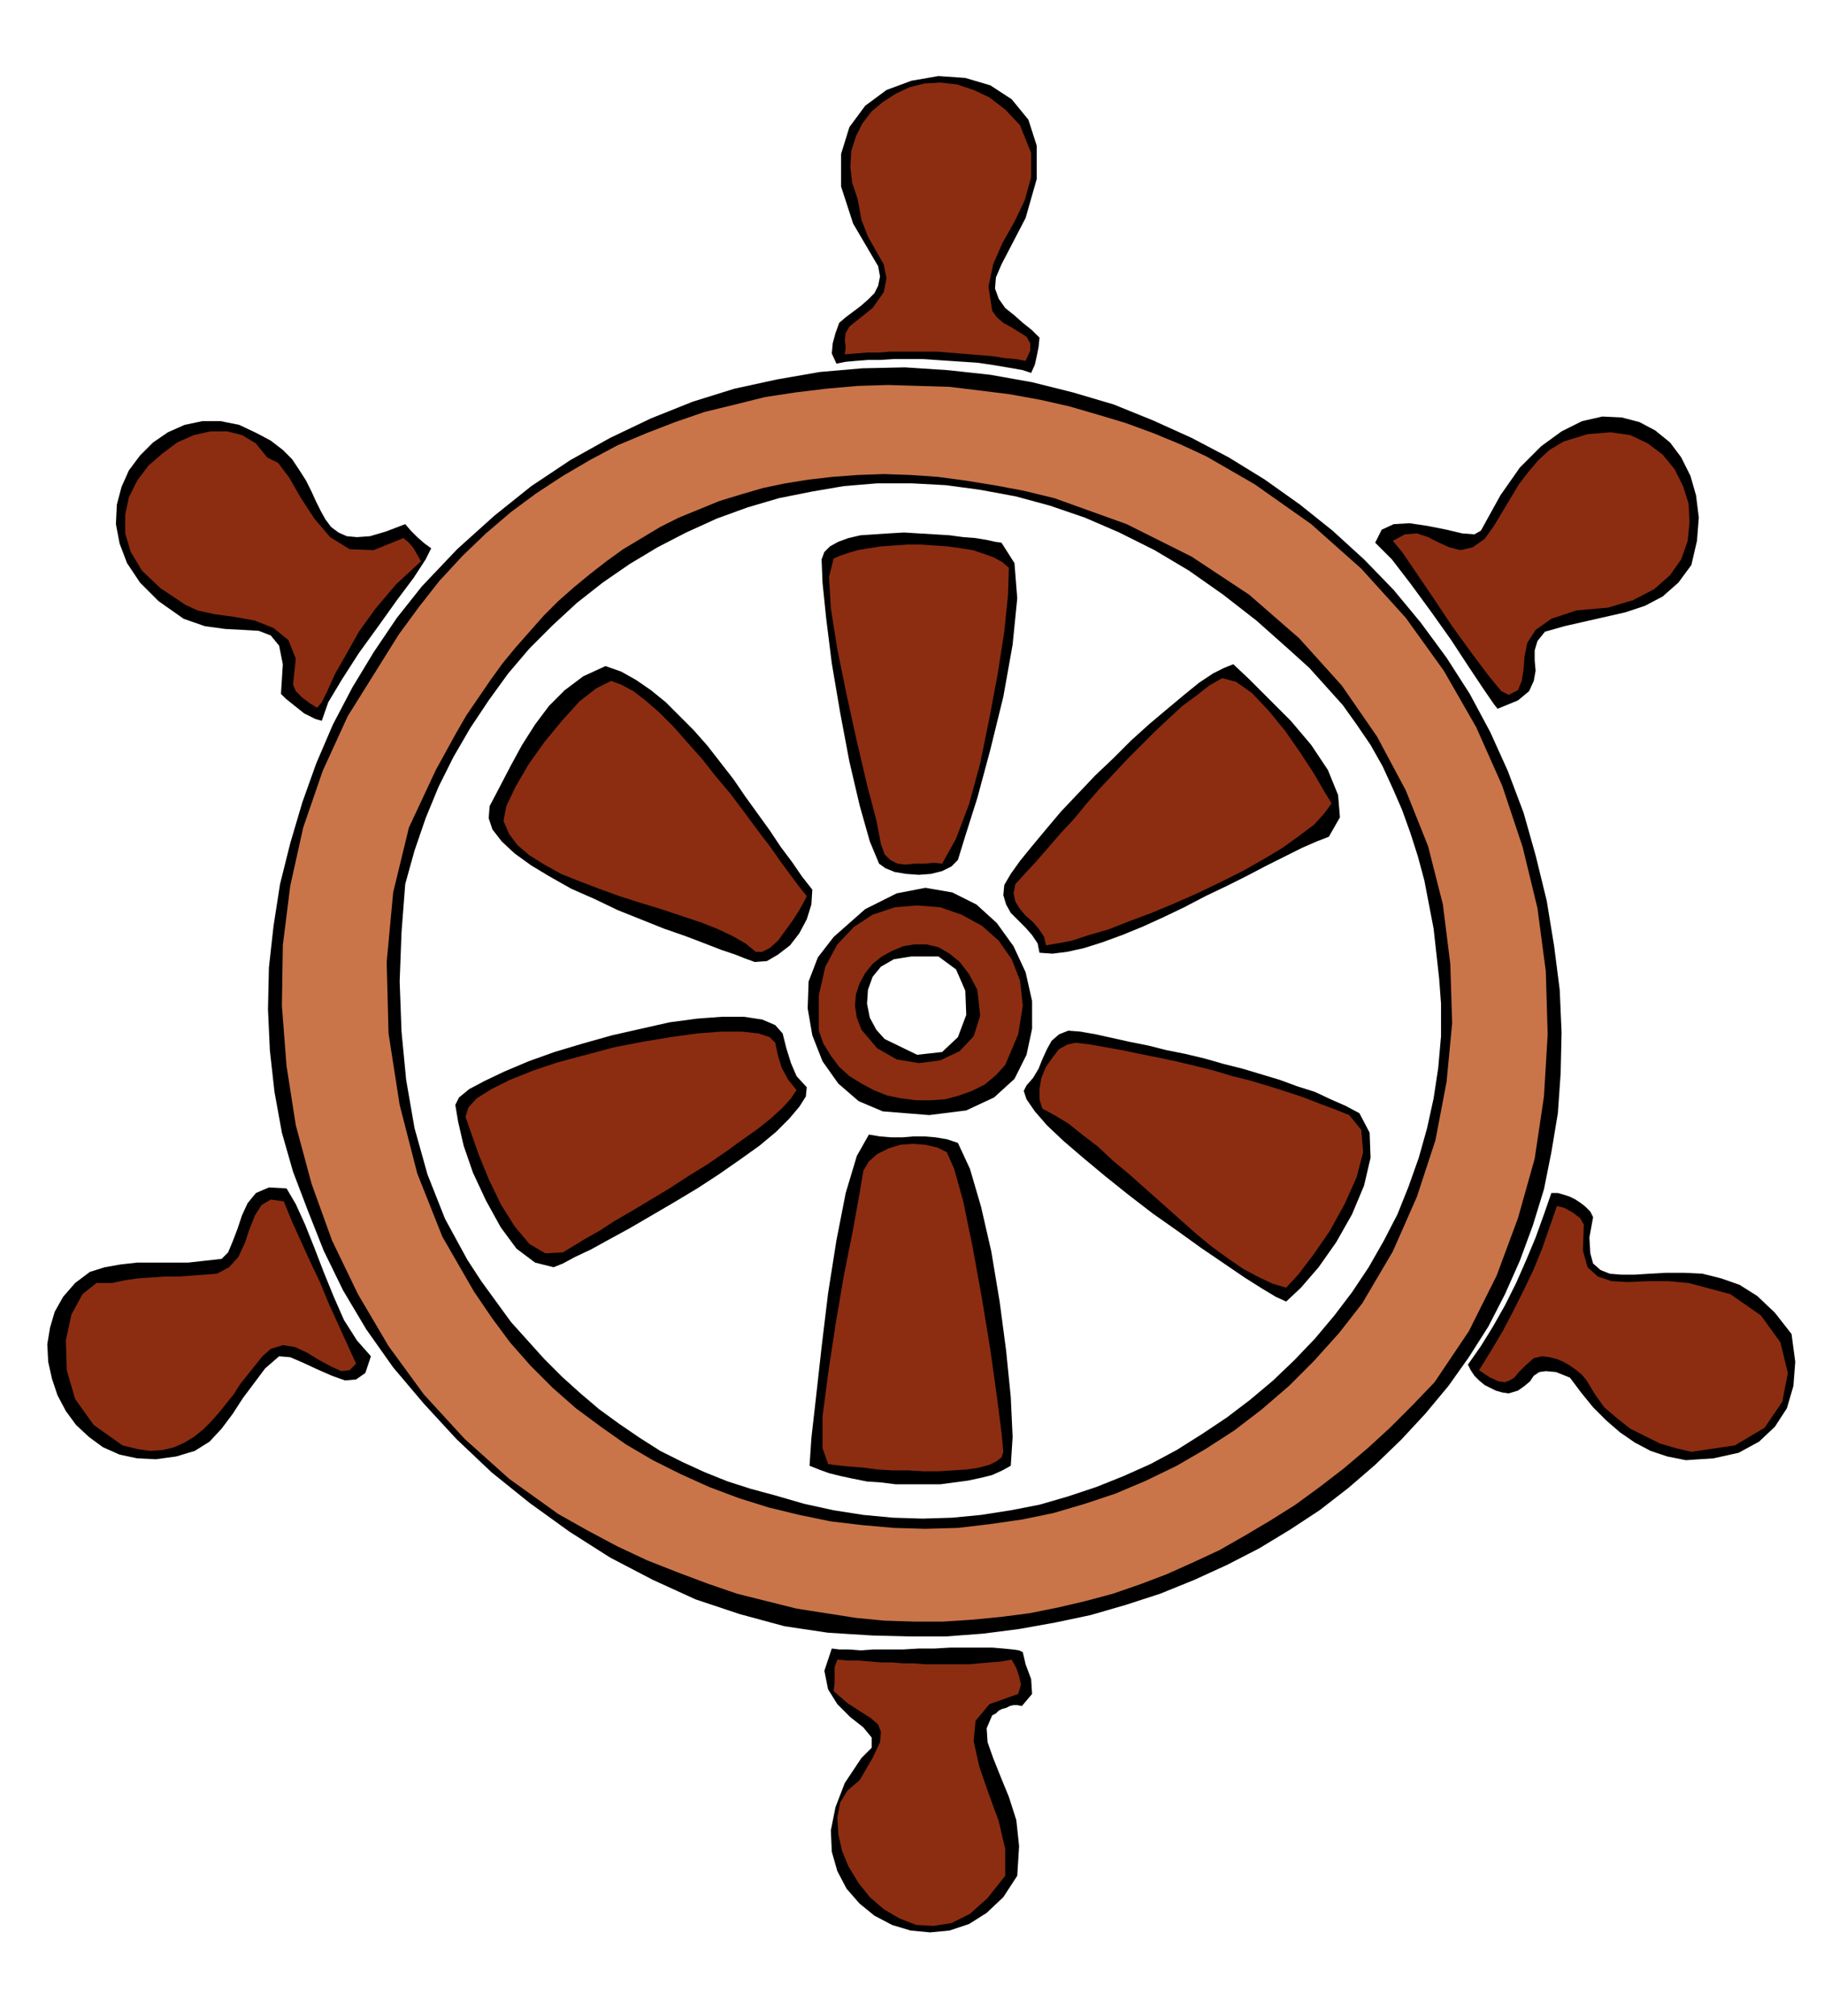
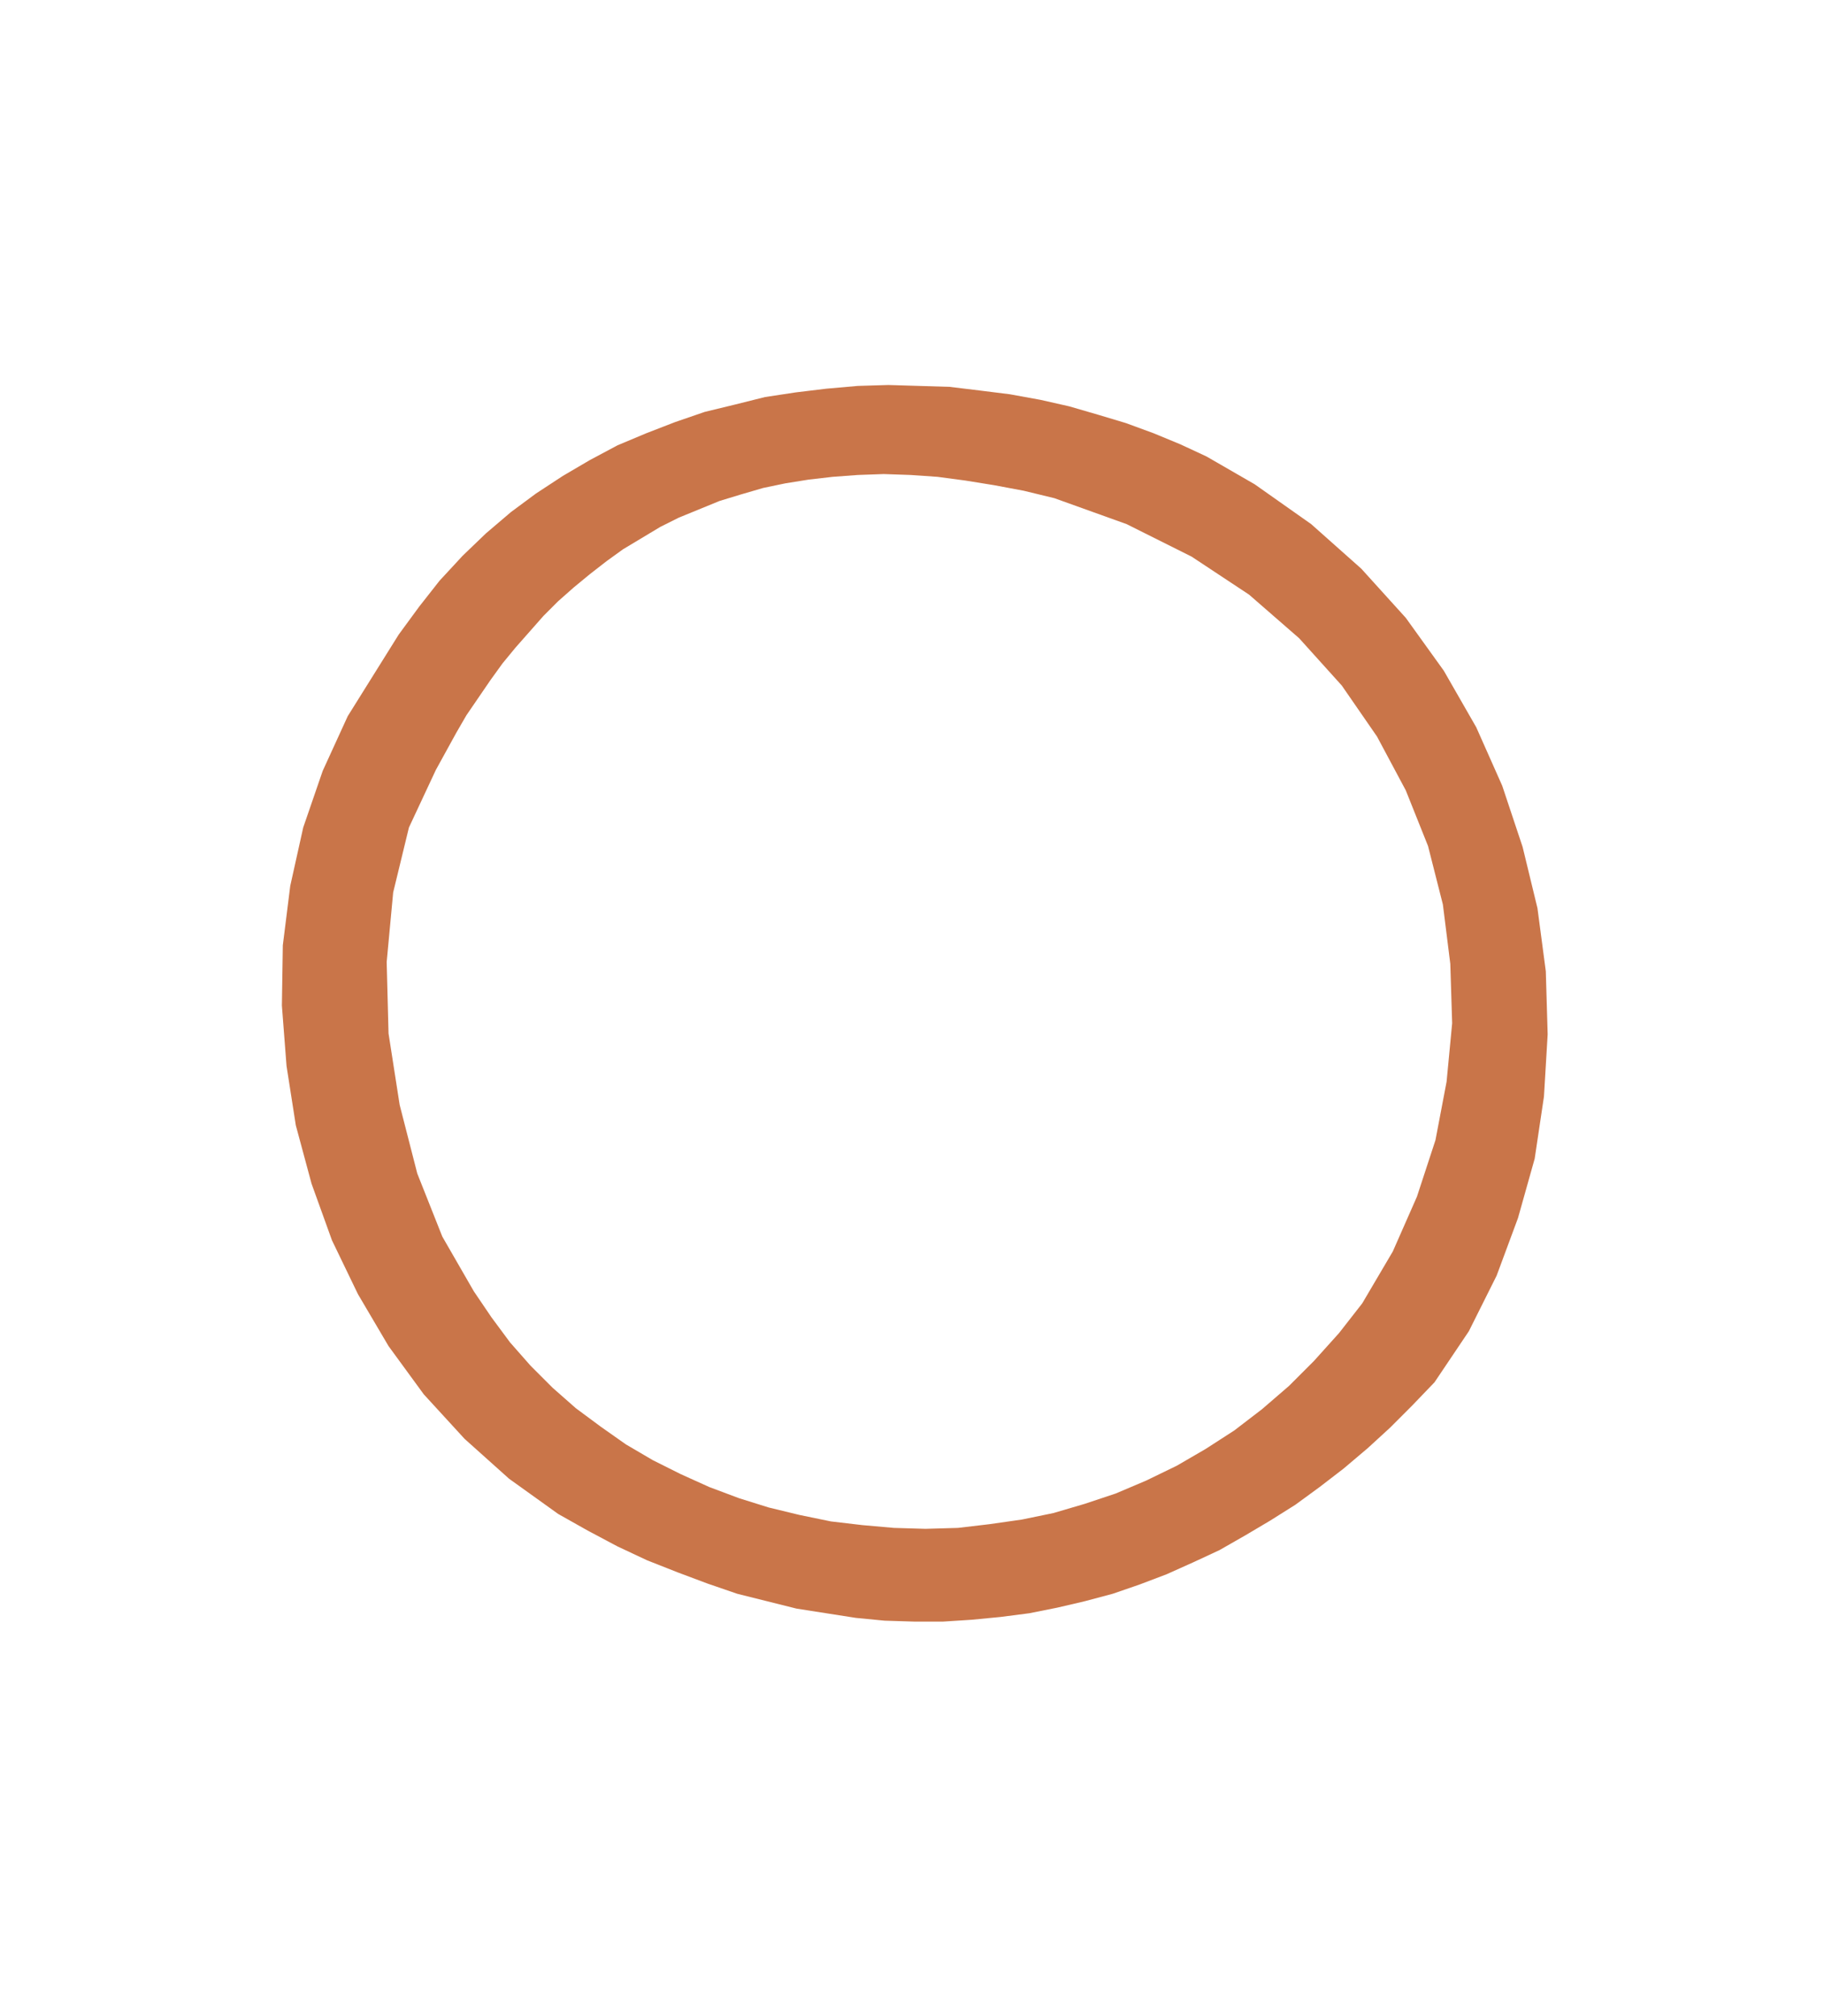
<svg xmlns="http://www.w3.org/2000/svg" fill-rule="evenodd" height="2.173in" preserveAspectRatio="none" stroke-linecap="round" viewBox="0 0 1967 2173" width="1.967in">
  <style>.pen1{stroke:none}</style>
-   <path class="pen1" d="m1656 922 12 49 8 49 6 47 2 46-1 44-3 43-7 42-8 40-12 39-14 38-16 36-18 35-21 33-22 31-25 30-26 28-28 27-29 25-31 24-32 21-33 20-35 18-35 16-37 15-37 12-38 11-38 8-39 7-39 5-40 3h-39l-40-1-48-3-47-7-48-13-48-16-46-21-46-24-44-28-43-31-41-33-38-36-35-38-33-39-29-41-25-42-21-43-17-43-16-42-12-42-8-44-5-45-2-44 1-45 5-45 7-45 11-44 13-44 15-42 18-42 21-40 23-38 25-37 27-34 38-40 40-36 40-32 42-28 43-24 44-21 45-18 45-14 46-10 46-8 46-4 46-1 46 3 46 5 45 8 44 11 44 13 42 17 42 19 40 21 39 24 38 27 35 28 34 31 32 33 29 35 28 38 25 39 22 41 19 42 17 45 13 46zM400 1462l-15-17-14-22-11-25-11-27-10-26-10-25-10-22-10-17-19-1-14 6-9 11-6 13-5 15-5 13-5 12-7 7-18 2-18 2h-55l-18 2-17 3-16 5-16 12-13 15-9 16-5 17-3 18 1 19 4 18 6 18 9 17 11 15 14 13 15 11 18 8 19 4 20 1 22-3 20-6 16-10 13-14 12-16 11-17 12-16 12-16 15-13 12 1 14 6 15 7 16 7 14 5 12-1 10-7 6-18zm703 319-4-2-7-1-10-1-12-1h-45l-17 1h-17l-17 1h-32l-14 1-13-1h-10l-8-1-8 24 4 20 10 16 14 14 14 11 9 11v11l-11 11-18 27-10 26-5 25 1 23 6 21 10 19 14 16 16 13 19 10 20 6 21 2 21-2 21-7 19-12 18-17 15-23 2-32-3-28-8-25-9-22-8-20-6-17-1-15 6-14 4-2 3-3 4-2 4-1 4-2 4-1h4l5 1 11-13-1-16-6-16-3-13zm615-469-3-6-5-5-5-4-6-4-6-3-6-2-7-2h-7l-8 23-9 25-10 24-11 25-12 24-13 23-13 21-14 20 3 6 4 6 5 5 6 5 6 3 6 3 7 2 7 1 10-3 7-5 6-5 4-6 6-4 7-1 11 1 15 6 12 16 13 16 14 14 15 13 16 11 17 9 18 6 20 4 30-2 27-6 22-12 17-16 13-20 7-24 2-26-4-30-18-23-19-18-19-12-20-7-20-5-20-1h-19l-18 1-16 1h-15l-12-1-10-4-8-7-3-11-1-17 4-22zm106-703 6-26 2-25-3-24-6-21-10-20-12-16-16-13-17-9-19-5-21-1-22 5-22 11-22 16-23 23-21 30-21 38-7 4-13-1-17-4-20-4-20-3-17 1-13 6-7 14 18 18 20 26 22 30 22 31 19 29 16 24 11 16 4 5 22-9 12-10 5-11 2-11-1-11v-11l3-10 8-10 21-6 22-5 22-5 22-5 21-7 19-10 17-15 14-19zm-744-324 26-50 12-42v-36l-9-28-18-22-23-15-27-8-29-2-29 5-27 10-23 17-17 23-9 29v35l13 40 27 46 2 11-2 10-4 8-7 7-8 7-8 6-8 6-7 6-4 11-3 11-1 11 5 11 10-2 11-1 13-1h13l15-1h30l15 1 15 1 15 1 15 1 14 2 12 2 12 2 11 2 9 3 4-9 2-9 2-10 1-10-8-8-10-8-9-8-10-8-7-10-4-11 1-12 6-14zM437 565l-21 8-17 5-14 1-11-1-9-4-8-6-6-8-5-9-5-10-5-11-6-12-7-11-8-12-10-10-13-10-15-8-19-9-20-4h-20l-19 4-18 8-16 11-14 14-12 16-8 18-5 19-1 21 4 21 8 21 14 21 20 20 27 19 23 8 22 3 19 1 17 1 13 5 9 11 4 20-2 32 5 5 5 4 5 4 5 4 5 4 6 3 6 3 7 2 7-20 15-25 18-28 21-29 20-28 18-24 13-20 6-12-7-5-8-7-7-7-6-7zm954 136-36-32-36-28-37-26-37-22-38-19-37-16-38-13-37-10-38-7-37-5-37-2h-37l-36 3-35 6-35 7-34 10-33 12-33 15-31 16-30 18-29 20-28 22-26 24-25 25-23 27-21 29-20 30-18 31-16 32-14 34-12 35-10 36-4 52-2 53 2 54 5 52 9 52 14 50 19 48 24 44 15 23 16 22 16 22 18 20 18 20 19 19 20 18 20 17 22 16 22 15 22 14 24 12 24 11 25 10 25 8 26 7 31 9 32 7 32 5 32 3 32 1 32-1 31-3 32-5 31-6 31-9 30-10 30-12 29-13 28-15 27-17 27-18 25-19 25-21 23-22 22-23 21-25 19-25 18-27 16-28 15-29 12-30 11-31 9-32 7-32 5-33 3-34v-35l-2-27-3-27-3-27-5-26-5-26-7-26-8-25-9-25-10-23-11-24-13-23-15-22-15-21-18-20-18-20-21-19zm75 499-15-8-16-7-17-8-19-6-19-7-20-6-20-6-20-5-21-6-21-5-20-4-20-5-20-4-18-4-18-4-17-3-13-1-10 4-8 7-5 9-5 11-4 10-6 10-7 8-3 6 3 9 9 13 13 15 18 17 21 18 24 20 25 20 26 20 27 19 25 18 25 17 22 15 19 12 15 9 11 5 16-15 19-22 19-27 17-30 13-31 7-30-1-27-11-21zm-433 32-12-4-12-2-12-1h-12l-12 1h-12l-12-1-12-2-13 23-12 40-10 51-9 57-7 58-6 54-5 44-2 30 10 4 11 4 12 3 14 3 15 3 15 1 16 2h48l15-2 15-2 14-3 12-3 11-5 9-5 2-31-2-43-5-50-7-53-9-54-11-48-12-41-13-28zm-189-118-8-9-14-6-20-3h-23l-27 2-30 4-31 7-31 7-32 9-30 9-28 10-26 11-21 10-17 9-11 9-4 8 3 18 6 26 10 29 14 30 16 29 17 23 20 15 20 5 10-4 13-7 17-8 20-11 22-12 24-14 24-14 25-15 23-15 23-16 21-15 18-15 14-14 11-13 7-11 1-10-11-12-6-14-5-16-4-16zm32-155-11-14-11-16-12-16-12-18-13-18-13-18-13-19-14-18-14-18-15-17-15-15-15-15-16-13-16-11-16-9-17-6-24 11-20 15-17 17-15 20-14 22-12 22-12 23-11 21-1 13 4 12 10 13 14 13 18 13 20 12 23 13 25 11 25 12 25 10 25 10 23 8 21 8 18 7 15 5 10 4 11 4 13-1 12-7 13-10 10-13 8-15 5-16 1-16zm204-374-7-1-9-2-12-2-13-1-15-2-16-1-17-1-16-1-17 1-15 1-15 1-13 3-11 4-9 5-6 6-3 8 1 25 4 39 6 48 9 53 10 53 11 47 11 39 10 24 7 5 10 4 12 2 14 1 13-1 12-3 10-5 7-7 8-26 13-41 14-52 14-57 10-56 5-50-3-38-14-22zm353 317 12-21-2-24-11-27-18-27-22-26-24-24-21-21-17-16-10 4-12 6-15 10-16 13-18 15-19 16-20 18-19 19-20 19-19 20-18 19-16 19-15 18-13 16-10 14-7 12-1 11 3 10 5 9 8 8 8 8 7 8 6 9 2 10 14 1 16-2 18-4 19-6 22-8 22-9 22-10 23-11 23-12 23-11 22-11 21-11 20-10 18-9 16-7 13-5zm-481 296 50 4 40-5 30-14 22-20 13-26 6-28v-30l-7-31-13-28-18-25-22-20-26-13-29-5-31 6-34 17-34 30-17 22-10 26-1 29 5 29 11 28 17 24 22 19 26 11zm2-78 35 17 27-3 17-16 9-24-1-26-10-23-19-14h-29l-19 3-14 8-9 11-5 14-1 15 3 15 7 13 9 10z" style="fill:#000" />
  <path class="pen1" d="m1353 522 61 43 54 48 48 53 41 57 35 61 28 63 22 66 16 66 9 68 2 68-4 67-10 67-18 64-23 62-30 60-37 55-24 25-24 24-24 22-26 22-26 20-26 19-27 17-27 16-28 16-28 13-29 13-29 11-29 10-30 8-30 7-30 6-31 4-31 3-31 2h-31l-32-1-31-3-32-5-32-5-32-8-32-8-32-11-32-12-33-13-32-15-32-17-32-18-53-38-48-43-44-48-38-52-33-56-28-58-22-61-17-63-10-64-5-65 1-65 8-64 14-63 21-61 27-59 35-56 20-32 22-30 22-28 25-27 25-24 27-23 27-20 29-19 29-17 30-16 31-13 31-12 32-11 33-8 32-8 33-5 33-4 34-3 33-1 33 1 33 1 33 4 32 4 33 6 31 7 31 9 30 9 30 11 29 12 28 13 26 15 26 15zm-216 15-33-8-32-6-31-5-30-4-29-2-29-1-28 1-27 2-26 3-25 4-24 5-24 7-23 7-22 9-22 9-20 10-20 12-20 12-18 13-18 14-17 14-17 15-16 16-15 17-15 17-14 17-13 18-13 19-13 19-11 19-11 20-11 20-29 62-17 70-7 75 2 77 12 77 19 74 27 68 34 59 19 28 20 27 22 25 24 24 25 22 27 20 27 19 29 17 30 15 31 14 32 12 32 10 33 8 34 7 34 4 34 3 34 1 35-1 34-4 35-5 34-7 34-10 33-11 33-14 33-16 31-18 31-20 30-23 29-25 27-27 27-30 25-32 33-56 26-59 20-61 12-63 6-63-2-64-8-64-16-63-24-60-31-58-38-55-46-51-54-47-62-41-70-35-78-28z" style="fill:#c97549" />
-   <path class="pen1" d="m836 1124 3 14 4 13 7 13 9 11-6 9-9 10-12 11-15 12-17 12-18 13-19 13-21 13-20 13-20 12-20 12-19 11-17 11-16 9-13 8-10 6-19 1-17-10-16-19-15-24-13-27-11-27-8-23-6-17 3-10 9-10 16-10 20-10 25-10 27-9 30-8 30-8 31-6 30-5 29-4 26-2h22l18 2 12 4 6 6zm185 118 8 18 10 36 10 49 10 55 9 55 7 50 5 39 2 21-2 6-5 4-8 4-11 3-13 2-15 1-16 1h-16l-17-1h-17l-16-1-15-2-13-1-11-1-9-1-5-1-6-17v-34l6-46 8-53 9-53 10-50 7-39 4-24 6-10 9-8 12-6 13-4 14-1 13 1 13 3 10 5zm434-40 13 16 2 24-7 27-13 29-16 29-18 26-16 21-13 14-14-4-15-7-17-9-16-11-18-13-17-14-18-16-18-16-18-16-18-16-18-15-16-15-17-13-15-12-15-9-13-7-3-10v-11l2-12 5-12 7-10 7-9 9-5 9-2 16 2 17 3 17 3 19 4 20 4 19 4 21 5 20 5 20 6 20 5 20 6 19 6 18 6 18 7 16 6 15 6zm-19-336-8 11-11 12-16 12-18 13-20 12-23 13-24 12-25 12-25 11-24 10-24 9-23 9-21 6-18 6-16 3-12 2-2-9-6-9-6-7-8-7-6-7-5-8-2-9 2-10 11-12 12-13 13-15 13-15 14-15 14-17 14-16 15-16 15-16 15-15 15-15 15-14 14-13 15-11 14-11 14-8 15 4 17 12 18 19 18 22 16 23 15 23 11 19 8 13zm-348-254-7-6-9-5-11-4-12-4-13-2-14-2-14-1-15-1h-14l-15 1-14 1-13 2-12 2-10 3-9 3-7 3-5 20 2 34 7 44 10 49 11 50 11 47 10 38 5 26 4 11 6 6 8 4 9 1 9-1h11l10-1 9 1 15-27 14-37 12-44 10-49 9-48 7-45 4-39 1-30zM870 966l-3 6-5 9-7 11-8 11-8 11-9 8-8 4h-7l-11-9-14-8-17-8-18-7-21-7-21-7-23-7-22-7-22-8-21-8-20-8-18-10-16-10-13-11-9-12-6-14 3-16 10-21 14-24 17-24 19-23 19-21 18-14 16-8 11 4 13 7 13 10 15 13 15 15 15 17 16 18 15 19 16 19 15 20 14 19 13 17 12 17 11 15 9 12 8 10zm214 182 14-33 5-31-3-27-9-23-14-20-18-16-22-12-23-8-25-2-24 2-24 8-20 13-18 19-13 24-7 31v38l5 14 8 13 9 12 11 10 13 8 13 7 15 6 15 3 16 2h16l15-1 15-4 14-5 14-7 12-10 10-11zm-30-81 3 28-7 22-15 16-21 10-23 3-24-4-21-12-17-20-5-13-2-13 1-12 4-12 6-11 8-10 10-8 11-6 12-5 12-2h13l13 3 12 7 11 9 10 13 9 17zm-670 403-7 7-9 1-11-5-13-7-13-8-13-6-13-2-13 4-9 8-8 10-8 10-8 10-7 11-8 10-8 10-9 10-8 8-10 8-10 6-11 5-12 3-14 1-14-2-16-4-31-22-20-28-9-31-1-32 6-28 12-22 15-12h17l14-3 14-2 15-1 14-1h15l14-1 14-1 13-1 13-7 10-11 7-15 5-15 6-15 7-11 10-6 14 2 9 22 10 22 10 22 10 21 9 22 10 22 10 22 10 22zm707 319 5 9 3 9 2 9-3 10-31 11-15 18-2 22 6 27 10 29 11 30 7 30v29l-19 24-19 17-20 10-19 3-19-1-18-7-17-10-15-13-12-15-11-18-7-17-4-18-1-18 3-16 8-13 13-11 14-24 8-17 1-11-3-8-8-7-11-7-14-9-15-13 1-9v-17l3-8 12 1h11l12 1 12 1h12l12 1h12l11 1h48l11-1 12-1 12-1 11-2zm617-469-1 28 5 18 11 10 15 5 18 1 21-1h22l22 2 45 12 33 23 21 29 8 33-6 31-19 28-32 19-47 7-17-4-17-5-16-8-16-8-14-11-14-12-10-14-9-15-5-6-6-5-7-5-7-4-7-3-8-2-8-1-9 2-9 8-7 7-5 6-5 3-5 2-7-1-9-4-12-8 13-21 13-22 11-21 11-22 11-23 9-22 8-23 8-23 8 2 9 5 8 6 4 7zm-8-662-27 9-17 12-9 14-3 15-1 14-2 12-4 10-10 5-8-4-14-17-18-24-21-29-20-30-19-28-15-22-10-12 13-7 13-1 12 4 12 6 11 5 12 3 13-3 13-9 10-14 9-15 9-15 9-15 10-13 11-13 12-11 15-9 26-8 25-2 21 3 19 9 16 12 13 16 9 18 6 19 1 20-2 20-7 20-12 17-17 15-23 12-27 8-34 3zm-600-523 12 30v26l-7 25-11 23-13 23-10 23-5 24 4 26 5 7 7 6 9 5 8 5 8 5 4 7v8l-5 11-11-2-12-1-12-2-12-1-12-1-12-1-13-1-12-1h-50l-12 1h-13l-12 1-12 1 1-8-1-7 1-8 4-7 25-20 12-17 3-15-3-15-8-14-9-16-7-18-4-22-6-18-2-17 1-17 5-16 7-14 10-13 12-10 14-9 15-7 16-4 17-1 18 2 18 6 17 8 17 13 16 17zM288 493l12 6 12 16 12 21 15 23 17 20 21 13 26 1 32-13 6 5 5 6 4 7 4 7-27 25-22 26-18 25-14 25-12 21-8 18-6 12-5 6-8-5-8-6-7-7-3-7 3-28-8-20-16-13-20-8-22-4-22-3-18-4-13-6-27-18-20-19-12-20-6-20v-20l4-19 9-18 12-16 15-13 16-12 18-8 18-4h18l16 4 15 9 12 15z" style="fill:#8c2d11" />
</svg>